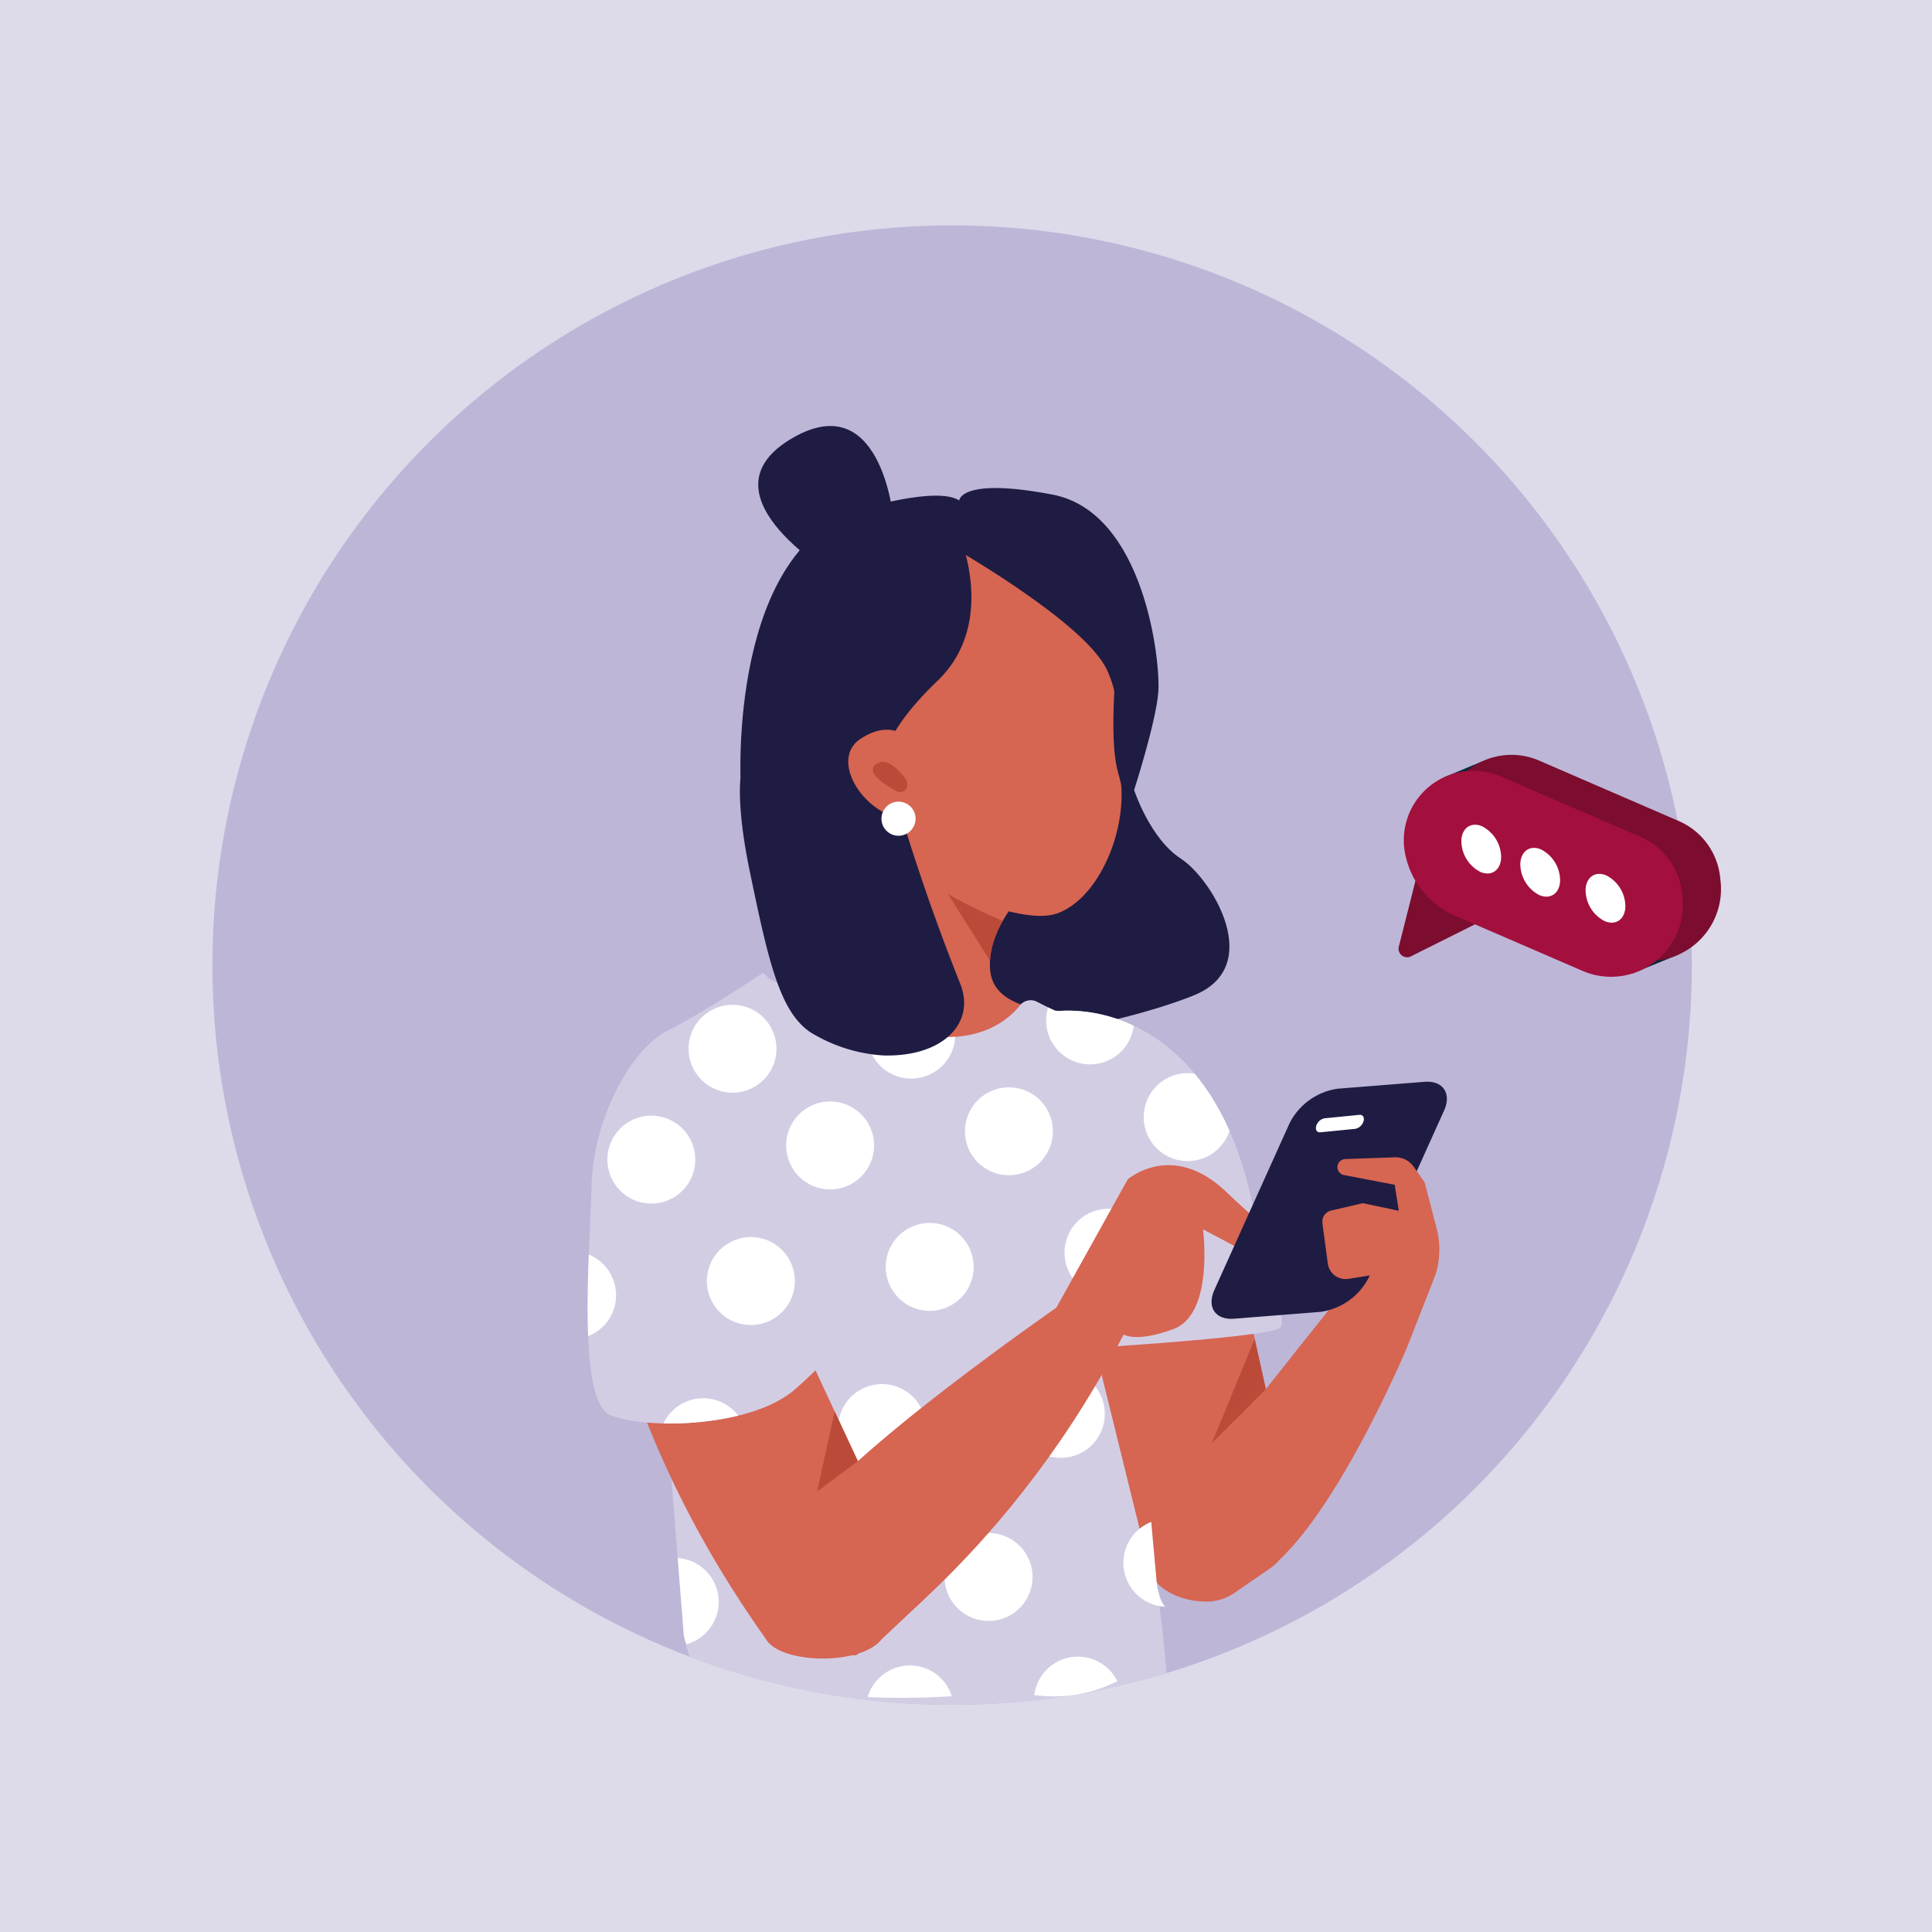
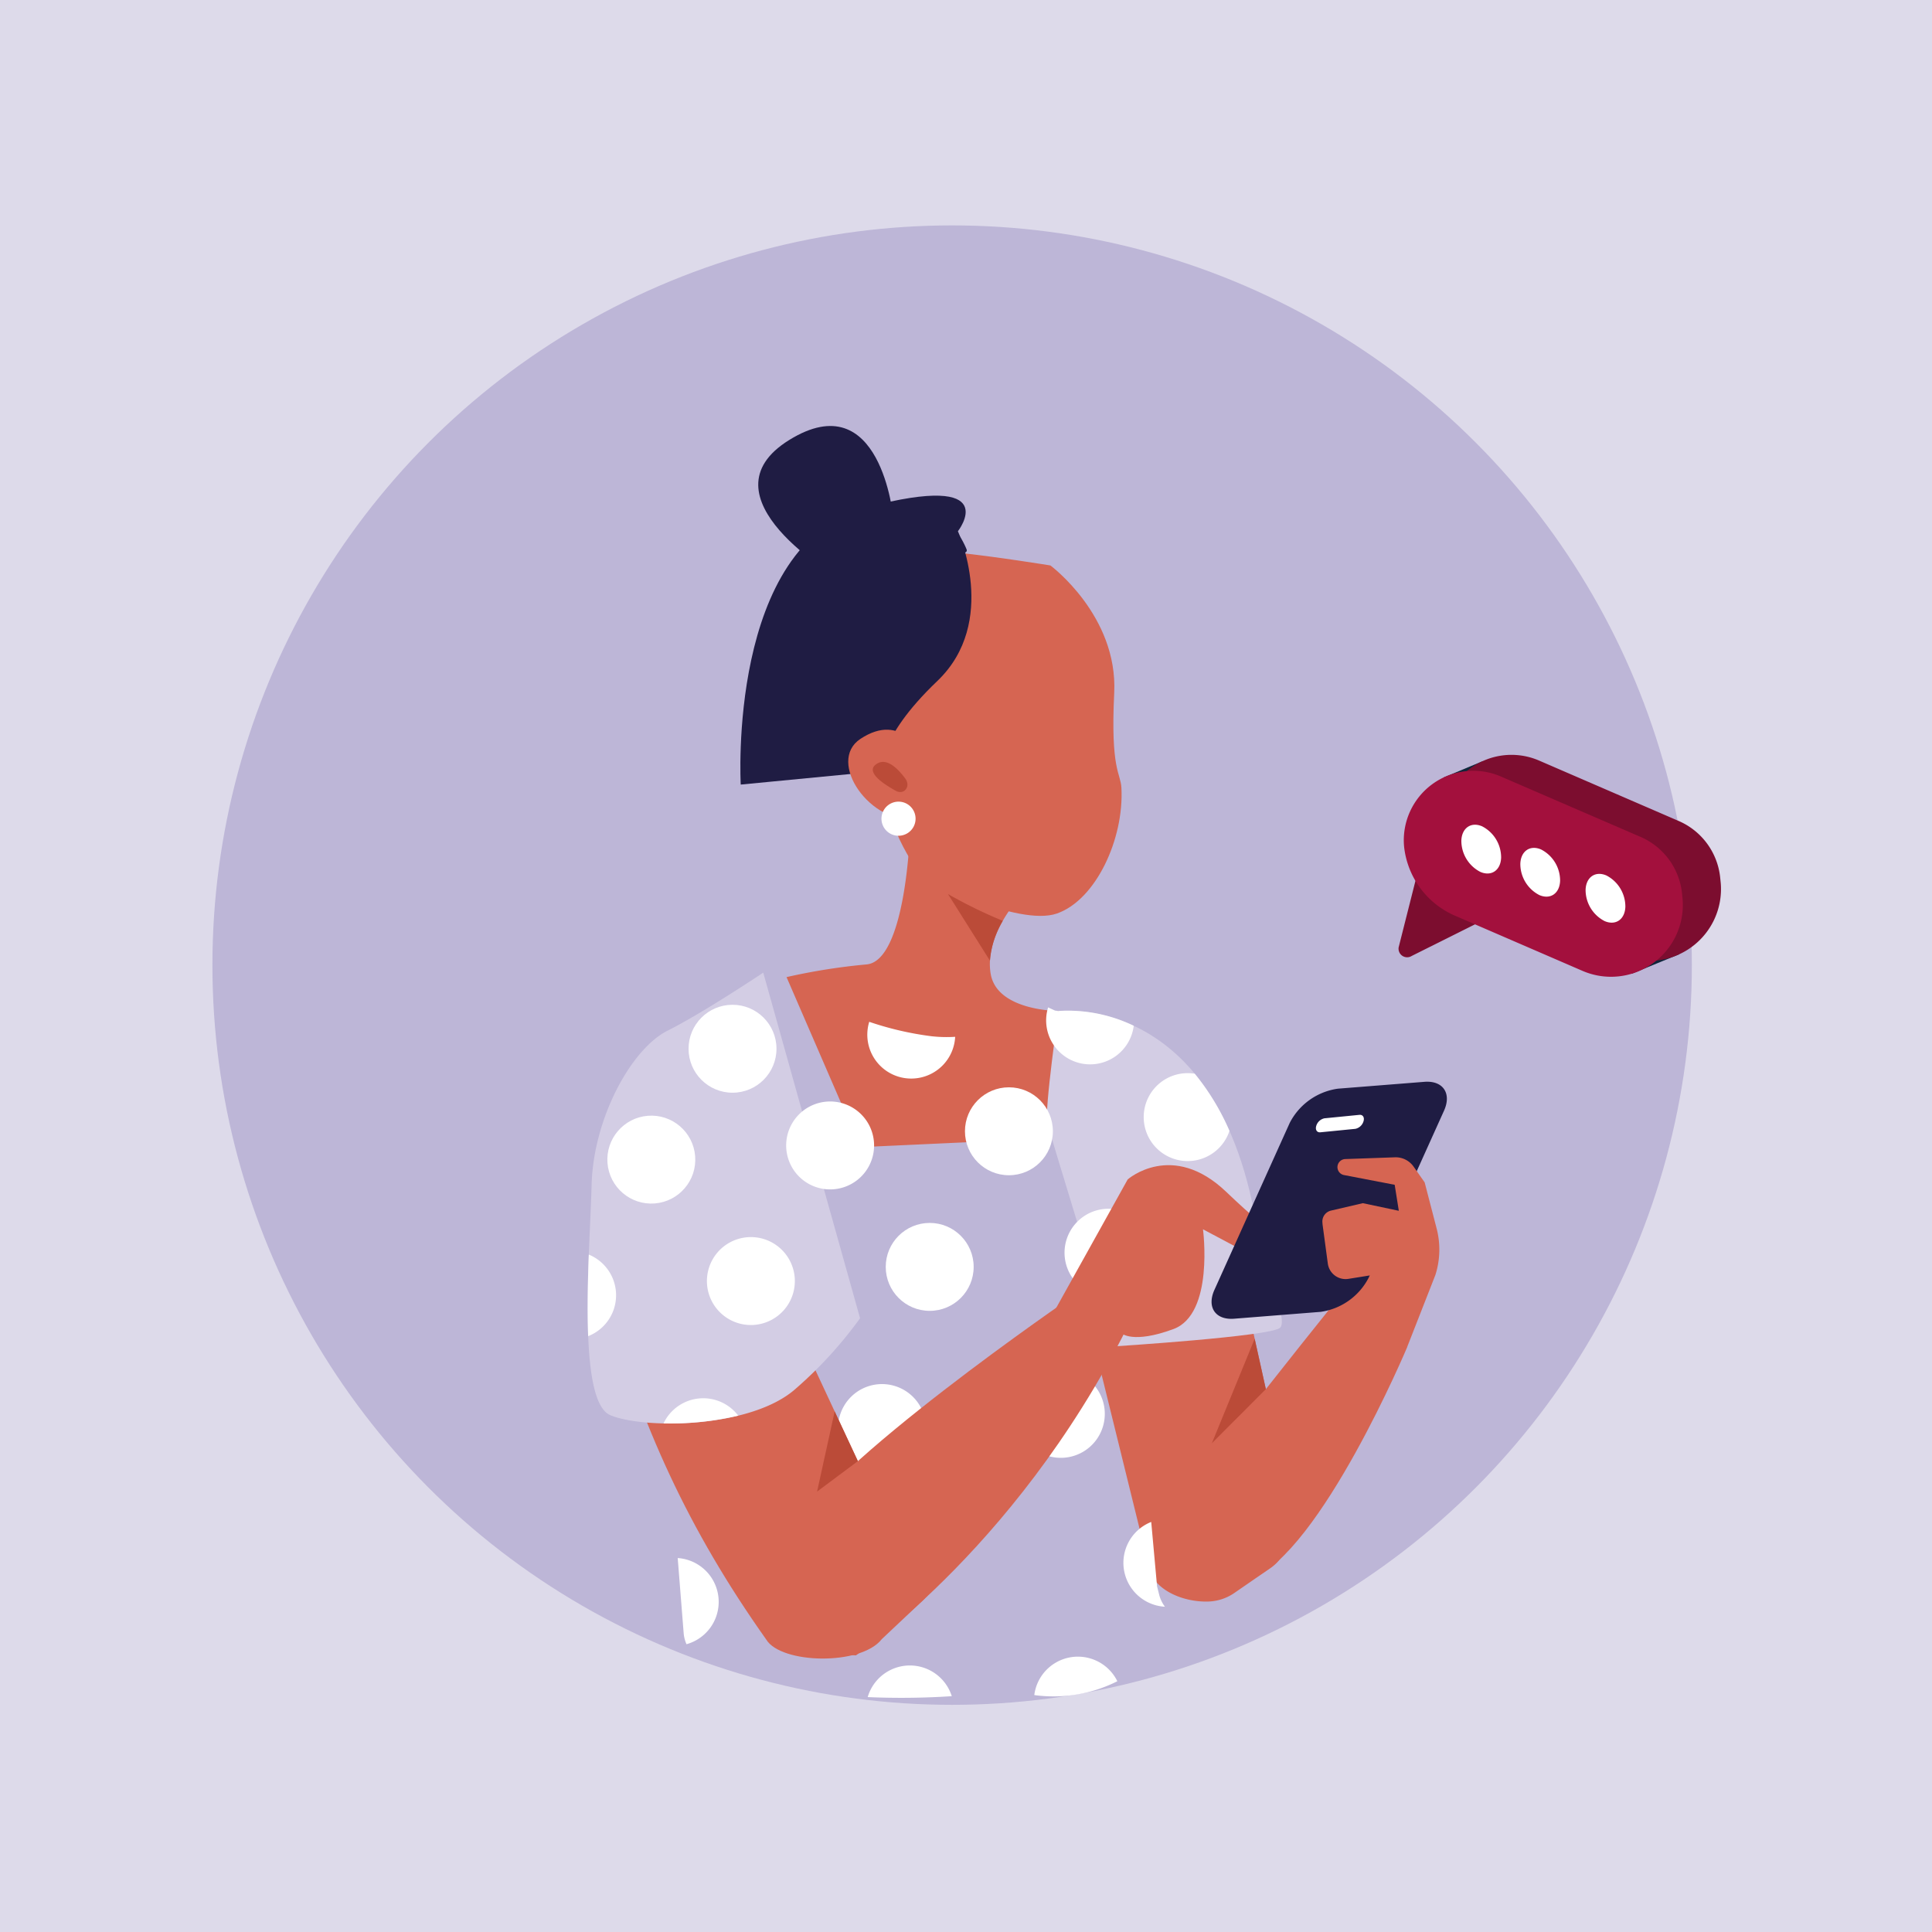
<svg xmlns="http://www.w3.org/2000/svg" width="540" height="540" viewBox="0 0 540 540">
  <rect x="0" y="0" width="540" height="540" fill="#333333" stroke="none" />
  <defs>
    <clipPath id="clip-Adults_negative_online_-_research">
      <rect width="540" height="540" />
    </clipPath>
  </defs>
  <g id="Adults_negative_online_-_research" data-name="Adults negative online - research" clip-path="url(#clip-Adults_negative_online_-_research)">
    <rect width="540" height="540" fill="#fff" />
    <rect id="Rectangle_6" data-name="Rectangle 6" width="576" height="567" transform="translate(-17 -9)" fill="#bdb6d7" opacity="0.504" />
    <g id="Group_2" data-name="Group 2" transform="translate(59.371 63)">
      <circle id="Ellipse_8" data-name="Ellipse 8" cx="206.753" cy="206.753" r="206.753" transform="translate(0 0)" fill="#bdb6d7" />
-       <path id="Path_9" data-name="Path 9" d="M206.513,340.768s4.425,13.587,13.074,19.191,23.645,30.105,3.64,38.2-80.8,22.79-92.192-2.027-15.457-58.625-15.262-62.179S129.5,307.071,129.5,307.071l68.985-20.114Z" transform="translate(51.104 -182.959)" fill="#1f1c43" />
      <path id="Path_10" data-name="Path 10" d="M188.738,368.026s-17.266.042-18.983-10.45,7.451-20.522,7.451-20.522L147.174,318.5s-1.16,35.642-12.163,36.513a171.124,171.124,0,0,0-22.3,3.539L133.3,406.074l66.622-3.068Z" transform="translate(47.76 -148.447)" fill="#d66552" />
-       <path id="Path_11" data-name="Path 11" d="M124.631,338.667s25.379,13.93,45.443,16.125c14.324,1.571,21.683-4.816,24.711-8.586a3.853,3.853,0,0,1,4.758-1.064l5.248,2.674,18.288,49.867,10.117,111.56c.262,2.879,1.989,14.418,2.538,23.613a207.528,207.528,0,0,1-133.214-4.582,30.414,30.414,0,0,1-1.7-6.642l-3.52-44.4,25.758-140.2Z" transform="translate(30.898 -128.168)" fill="#d3cde4" />
      <path id="Path_12" data-name="Path 12" d="M189.074,483.074a13.529,13.529,0,0,0,7.053-2.4l10.391-7.164c7.87-5.748,5.273-19.563,3.5-26.765l-16.3-73.542c-1.776-7.2-9.6-10.843-17.381-8.094l-14.154,5c-7.786,2.75-12.705,10.889-10.929,18.093l21.161,85.88C173.837,479.9,181.912,483.384,189.074,483.074Z" transform="translate(89.526 -98.449)" fill="#d66552" />
      <path id="Path_13" data-name="Path 13" d="M150.722,342.211s48.674-6.073,56.671,69.682c0,0,7.723,16.437,5.256,18.847s-46.085,5.183-46.085,5.183-18.143-58.985-18.992-62.461S150.722,342.211,150.722,342.211Z" transform="translate(85.776 -122.631)" fill="#d3cde4" />
      <path id="Path_14" data-name="Path 14" d="M233.1,400.382s-24.066,57.281-43.815,65.058-26.489-6.3-28-9.185S223.534,374.7,223.534,374.7Z" transform="translate(100.885 -86.957)" fill="#d66552" />
      <path id="Path_15" data-name="Path 15" d="M172.084,284.568s18.891,14,17.834,35.621,1.786,22.321,2.012,26.507c.773,14.257-7.12,31.341-18.009,35.148s-37.405-9.882-37.405-9.882-11.321-13.932-10.636-28.2c.746-15.559,2.57-19.394,2.57-19.394s7.043-44.454,17.53-43.392S172.084,284.568,172.084,284.568Z" transform="translate(62.137 -189.522)" fill="#d66552" />
      <path id="Path_16" data-name="Path 16" d="M147.5,315.714Zm0,0Zm0,0Zm0,0" transform="translate(85.825 -151.495)" fill="#9b3c2d" />
-       <path id="Path_17" data-name="Path 17" d="M134.076,287.927s38.463,21.657,44.8,35.234-1.047,21.272,7.61,33.592c0,0,6.1-18.937,6.76-27.362s-3.816-50.278-29.573-55.207-26.084,1.629-26.084,1.629Z" transform="translate(71.138 -198.943)" fill="#1f1c43" />
      <path id="Path_18" data-name="Path 18" d="M167.355,283.312s11.545,25.339-5.765,41.87-15.3,25.117-15.3,25.117l-39.638,3.822s-3.83-67.24,35.049-77.466S167.355,283.312,167.355,283.312Z" transform="translate(41.015 -197.83)" fill="#1f1c43" />
      <path id="Path_19" data-name="Path 19" d="M146.659,289.553s-3.48-37.378-29.027-21.6,13.1,38.48,15.145,39.353S146.659,289.553,146.659,289.553Z" transform="translate(43.628 -208.001)" fill="#1f1c43" />
      <path id="Path_20" data-name="Path 20" d="M149.575,334.023a133.263,133.263,0,0,1-15.316-7.482l11.727,18.625A25.757,25.757,0,0,1,149.575,334.023Z" transform="translate(71.338 -139.649)" fill="#bb4b38" />
      <circle id="Ellipse_9" data-name="Ellipse 9" cx="12.288" cy="12.288" r="12.288" transform="translate(210.336 240.906)" fill="#fff" />
      <path id="Path_21" data-name="Path 21" d="M173.648,374.976a12.3,12.3,0,0,0,10.7-8.4,67.768,67.768,0,0,0-9.7-15.972,12.284,12.284,0,1,0-1.005,24.367Z" transform="translate(99.92 -113.493)" fill="#fff" />
      <circle id="Ellipse_10" data-name="Ellipse 10" cx="12.288" cy="12.288" r="12.288" transform="translate(188.195 278.81)" fill="#fff" />
      <path id="Path_22" data-name="Path 22" d="M174.352,379.86a12.288,12.288,0,1,1-13.22-11.279,12.288,12.288,0,0,1,13.22,11.279Z" transform="translate(88.356 -93.694)" fill="#fff" />
      <path id="Path_23" data-name="Path 23" d="M136.753,359.414a12.278,12.278,0,0,0,11.292-11.631,37.822,37.822,0,0,1-6.636-.163,88.41,88.41,0,0,1-17.381-4.027,12.269,12.269,0,0,0,12.72,15.821Z" transform="translate(59.555 -120.992)" fill="#fff" />
      <path id="Path_24" data-name="Path 24" d="M144.121,403.262a12.288,12.288,0,1,1-13.22-11.279A12.288,12.288,0,0,1,144.121,403.262Z" transform="translate(55.28 -68.089)" fill="#fff" />
      <path id="Path_25" data-name="Path 25" d="M167.99,401.37a12.288,12.288,0,1,1-13.22-11.279A12.288,12.288,0,0,1,167.99,401.37Z" transform="translate(81.395 -70.16)" fill="#fff" />
      <path id="Path_26" data-name="Path 26" d="M147.04,438.08a12.282,12.282,0,0,0-23.5.255,214.645,214.645,0,0,0,23.5-.256Z" transform="translate(59.614 -26.993)" fill="#fff" />
      <path id="Path_27" data-name="Path 27" d="M160.828,428.665a12.288,12.288,0,0,0-14.814,9.089,12.441,12.441,0,0,0-.237,1.309,39.58,39.58,0,0,0,23.213-3.868,12.265,12.265,0,0,0-8.163-6.529Z" transform="translate(83.94 -28.285)" fill="#fff" />
-       <path id="Path_28" data-name="Path 28" d="M158.346,423.14a12.288,12.288,0,1,1-13.22-11.279,12.288,12.288,0,0,1,13.22,11.279Z" transform="translate(70.843 -46.34)" fill="#fff" />
      <path id="Path_29" data-name="Path 29" d="M98.184,415.162l1.665,20.985a9.477,9.477,0,0,0,.792,3.1,12.278,12.278,0,0,0-2.456-24.082Z" transform="translate(31.867 -42.686)" fill="#fff" />
      <path id="Path_30" data-name="Path 30" d="M167.686,430.741l-.607-2.387-1.633-18.009-.054.021a12.29,12.29,0,0,0,3.891,23.68h0a9.464,9.464,0,0,1-1.6-3.3Z" transform="translate(96.953 -47.958)" fill="#fff" />
      <path id="Path_31" data-name="Path 31" d="M132.817,480.671s47.765-31.866,78.768-97.716l-17.942-2.8s-70.549,48.226-78.121,66.658C101.891,479.968,132.817,480.671,132.817,480.671Z" transform="translate(47.041 -80.993)" fill="#d66552" />
      <path id="Path_32" data-name="Path 32" d="M147.011,408.98l23.525-42.272s12.429-10.95,27.521,3.464,15.216,11.786,15.216,11.786l-5.395,7.363-16.3-8.672s3.183,23.664-8.261,27.89-14.542,1.152-14.542,1.152-8.023,9.271-11.451,12.2S147.011,408.98,147.011,408.98Z" transform="translate(85.29 -100.059)" fill="#d66552" />
      <path id="Path_33" data-name="Path 33" d="M175.733,417.83l24.175-1.916a17.932,17.932,0,0,0,13.455-9.57l21.046-46.657c2.186-4.85-.287-8.481-5.5-8.067l-24.175,1.916a17.924,17.924,0,0,0-13.453,9.568l-21.046,46.659C168.047,414.613,170.522,418.242,175.733,417.83Z" transform="translate(109.829 -112.245)" fill="#1f1c43" />
      <path id="Path_34" data-name="Path 34" d="M212.819,368.695l-3.089-4.41a6.113,6.113,0,0,0-5.235-2.605l-13.863.488a2.257,2.257,0,0,0-2.094,2.894h0a2.258,2.258,0,0,0,1.74,1.579l14.163,2.722,1.156,7.265-10.052-2.13-8.906,2.075a3.12,3.12,0,0,0-2.4,3.286l.048.628,1.466,10.889a5.011,5.011,0,0,0,5.759,4.278l8.586-1.376.924,11.66,6.936,8.695,7.859-20.06a23.413,23.413,0,0,0,.341-13.03Z" transform="translate(126.006 -101.208)" fill="#d66552" />
      <path id="Path_35" data-name="Path 35" d="M150.827,342.676l-.991-.122-1.927-.886a12.286,12.286,0,1,0,23.93,5.137,42.092,42.092,0,0,0-21.012-4.13Z" transform="translate(85.671 -123.097)" fill="#fff" />
      <path id="Path_36" data-name="Path 36" d="M166.719,492.357l11.765-11.08c6.341-7.748.174,1.215-3.721-7.12l-46.437-99.471c-3.9-8.343-12.908-11.754-20.032-7.581l-12.95,7.587c-7.12,4.171-9.763,14.41-5.864,22.753,9.974,35.108,23.035,64.112,44.925,95C138.486,499.3,160.891,499.856,166.719,492.357Z" transform="translate(20.372 -97.216)" fill="#d66552" />
      <path id="Path_37" data-name="Path 37" d="M135.239,337.028s-16.644,11.151-26.75,16.227-20.753,24.424-21.226,43.208-4.123,60.29,5.223,64.252,39.579,3.73,51.961-7.512A116.474,116.474,0,0,0,162.3,433.626Z" transform="translate(18.719 -128.175)" fill="#d3cde4" />
      <circle id="Ellipse_11" data-name="Ellipse 11" cx="12.288" cy="12.288" r="12.288" transform="translate(109.458 249.833) rotate(-4.515)" fill="#fff" />
      <path id="Path_38" data-name="Path 38" d="M137.2,365.543a12.288,12.288,0,1,1-13.22-11.279A12.288,12.288,0,0,1,137.2,365.543Z" transform="translate(47.703 -109.358)" fill="#fff" />
      <path id="Path_39" data-name="Path 39" d="M86.306,397.46a12.28,12.28,0,0,0,.174-22.8C86.2,382.225,86.029,390.275,86.306,397.46Z" transform="translate(18.717 -87)" fill="#fff" />
      <path id="Path_40" data-name="Path 40" d="M126.621,383.643a12.288,12.288,0,1,1-13.22-11.279,12.288,12.288,0,0,1,13.22,11.279Z" transform="translate(36.132 -89.555)" fill="#fff" />
      <circle id="Ellipse_12" data-name="Ellipse 12" cx="12.288" cy="12.288" r="12.288" transform="matrix(1, -0.002, 0.002, 1, 133.057, 217.864)" fill="#fff" />
-       <path id="Path_41" data-name="Path 41" d="M96.292,400.866a82.956,82.956,0,0,0,20.876-2.168,12.269,12.269,0,0,0-20.876,2.167Z" transform="translate(29.797 -66.02)" fill="#fff" />
-       <path id="Path_42" data-name="Path 42" d="M148.717,319.651a585.12,585.12,0,0,0,19.253,56.523c4.626,11.13-4.668,20.818-21.536,20.288A44.243,44.243,0,0,1,126.212,390c-8.682-5.822-11.849-20.286-17.027-45.3-3.673-17.737-2.534-25.7-2.534-25.7C121.177,308.209,135.978,290.827,148.717,319.651Z" transform="translate(40.948 -164.466)" fill="#1f1c43" />
+       <path id="Path_41" data-name="Path 41" d="M96.292,400.866a82.956,82.956,0,0,0,20.876-2.168,12.269,12.269,0,0,0-20.876,2.167" transform="translate(29.797 -66.02)" fill="#fff" />
      <path id="Path_43" data-name="Path 43" d="M141.486,311.809s-5.334-12.433-17.136-4.638c-9.583,6.328,2.733,24.269,16.2,22.535S141.486,311.809,141.486,311.809Z" transform="translate(56.77 -163.652)" fill="#d66552" />
      <path id="Path_44" data-name="Path 44" d="M130.619,316.973c2.348,1.3,4.331-1.212,2.687-3.428-2.335-3.141-5.361-5.876-8.06-4.061C122.233,311.509,126.4,314.629,130.619,316.973Z" transform="translate(60.352 -158.948)" fill="#bb4b38" />
      <path id="Path_45" data-name="Path 45" d="M128.191,409.49,116.786,418l4.917-22.407Z" transform="translate(52.22 -64.097)" fill="#bb4b38" />
      <path id="Path_46" data-name="Path 46" d="M134.775,317.838a4.766,4.766,0,1,1-5.765-3.493,4.766,4.766,0,0,1,5.765,3.493Z" transform="translate(61.622 -153.145)" fill="#fff" />
      <path id="Path_47" data-name="Path 47" d="M184.568,399.978,169.474,415.1l11.972-29.2Z" transform="translate(109.868 -74.704)" fill="#bb4b38" />
      <path id="Path_48" data-name="Path 48" d="M130.236,308.923Zm.034-.149Z" transform="translate(66.936 -159.088)" fill="#92392a" />
      <path id="Path_49" data-name="Path 49" d="M194.386,359.924l-9.784.967c-.944.094-1.466-.71-1.143-1.784h0a3.045,3.045,0,0,1,2.289-2.126l9.784-.968c.944-.092,1.466.71,1.143,1.784h0A3.041,3.041,0,0,1,194.386,359.924Z" transform="translate(125.064 -107.41)" fill="#fff" />
      <path id="Path_50" data-name="Path 50" d="M142.571,287.661a.625.625,0,0,0,.574-.846c-.145-.383-3.65-9.434-11.472-11.957a.628.628,0,0,0-.385,1.192c7.244,2.335,10.653,11.12,10.68,11.21a.628.628,0,0,0,.6.4Z" transform="translate(67.664 -196.215)" fill="#1f1c43" />
      <path id="Path_51" data-name="Path 51" d="M200.442,313.334l10.839-4.527,55.032,53.924-13.294,5.461Z" transform="translate(143.751 -159.053)" fill="#10263b" />
      <path id="Path_52" data-name="Path 52" d="M214.573,348.5l35.533,15.379a20.068,20.068,0,0,0,27.99-20.166l-.153-1.491a19.379,19.379,0,0,0-11.641-15.8l-38.94-16.851a19.425,19.425,0,0,0-27.094,19.519h0a23.8,23.8,0,0,0,14.3,19.408Z" transform="translate(143.478 -159.976)" fill="#7c0d2f" />
      <path id="Path_53" data-name="Path 53" d="M221.548,338.025l-23.465,11.727a2.4,2.4,0,0,1-3.656-2.417l6.62-26.2Z" transform="translate(137.132 -145.565)" fill="#7c0d2f" />
      <path id="Path_54" data-name="Path 54" d="M209.484,350.625,245.017,366a20.07,20.07,0,0,0,27.992-20.166l-.153-1.491a19.377,19.377,0,0,0-11.643-15.8L222.262,311.7a19.423,19.423,0,0,0-27.092,19.519h0a23.8,23.8,0,0,0,14.313,19.408Z" transform="translate(137.9 -157.652)" fill="#a3103d" />
      <path id="Path_55" data-name="Path 55" d="M219.36,328.262a9.779,9.779,0,0,0,5.313,8.779c3.07,1.328,5.669-.448,5.8-3.979a9.786,9.786,0,0,0-5.315-8.779C222.093,322.966,219.494,324.742,219.36,328.262Z" transform="translate(164.449 -142.595)" fill="#fff" />
      <path id="Path_56" data-name="Path 56" d="M210.649,324.787a9.78,9.78,0,0,0,5.315,8.779c3.07,1.328,5.669-.448,5.8-3.966a9.775,9.775,0,0,0-5.313-8.779C213.382,319.491,210.785,321.261,210.649,324.787Z" transform="translate(154.918 -146.391)" fill="#fff" />
      <path id="Path_57" data-name="Path 57" d="M202.777,321.7a9.784,9.784,0,0,0,5.315,8.778c3.07,1.328,5.669-.448,5.8-3.966a9.775,9.775,0,0,0-5.313-8.778C205.512,316.4,202.913,318.175,202.777,321.7Z" transform="translate(146.305 -149.774)" fill="#fff" />
    </g>
  </g>
</svg>